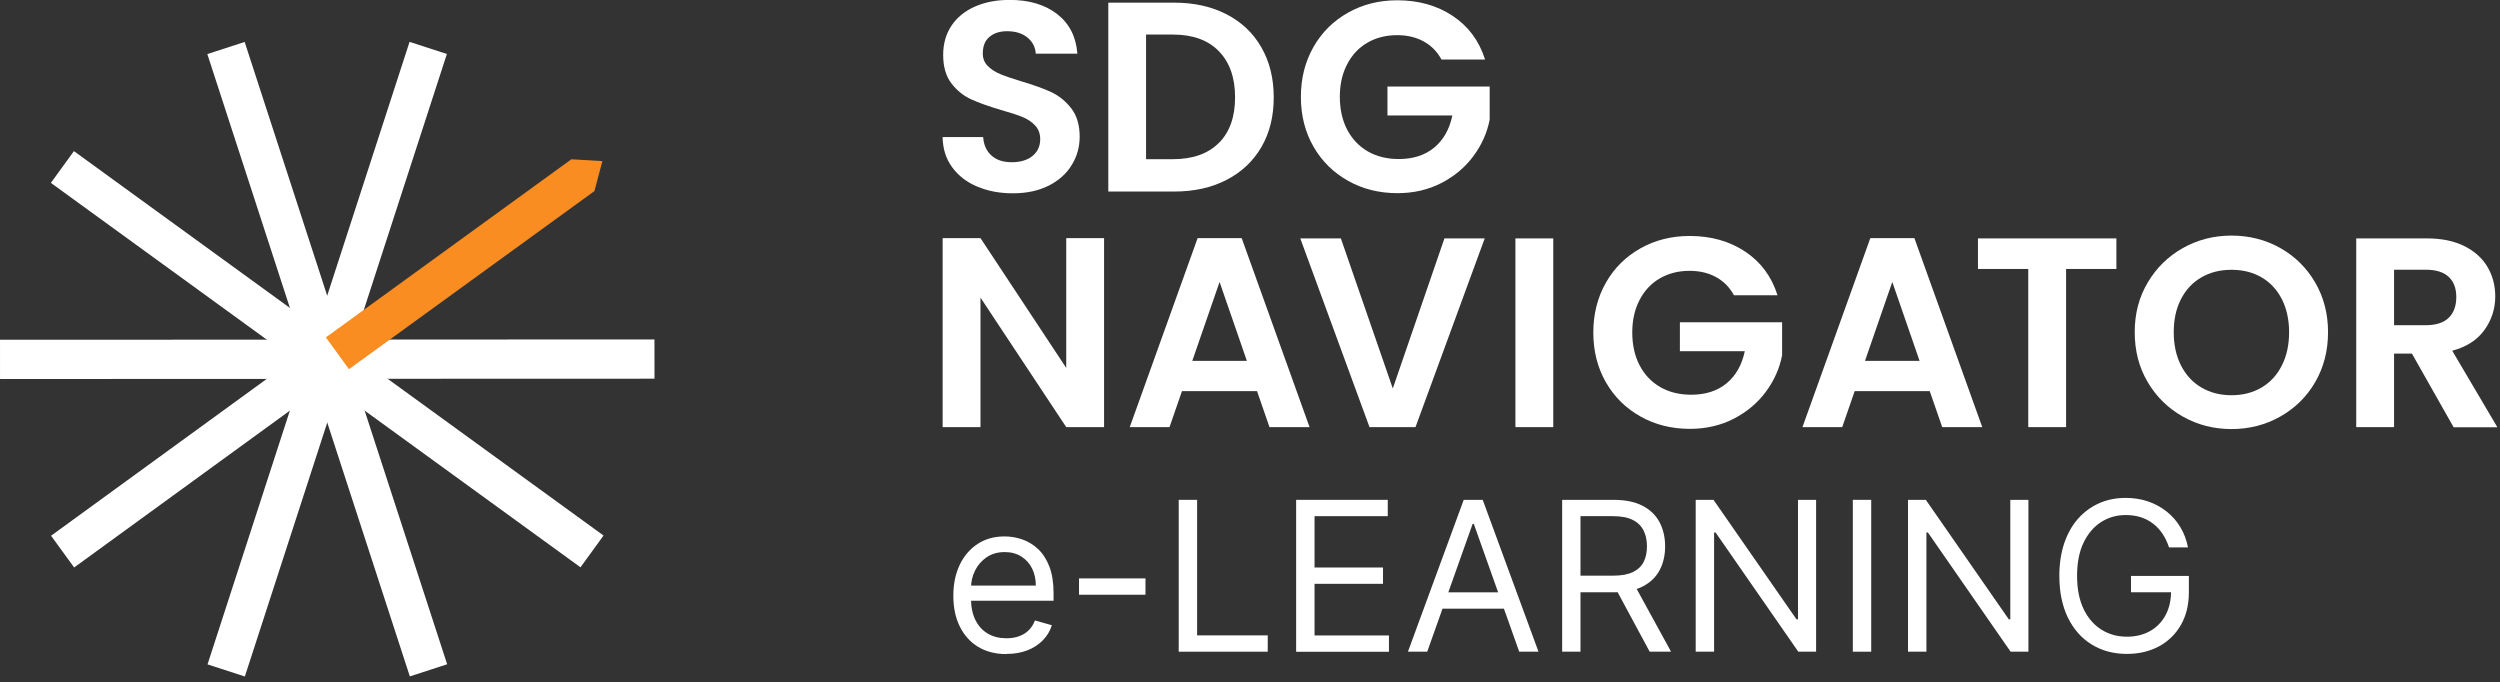
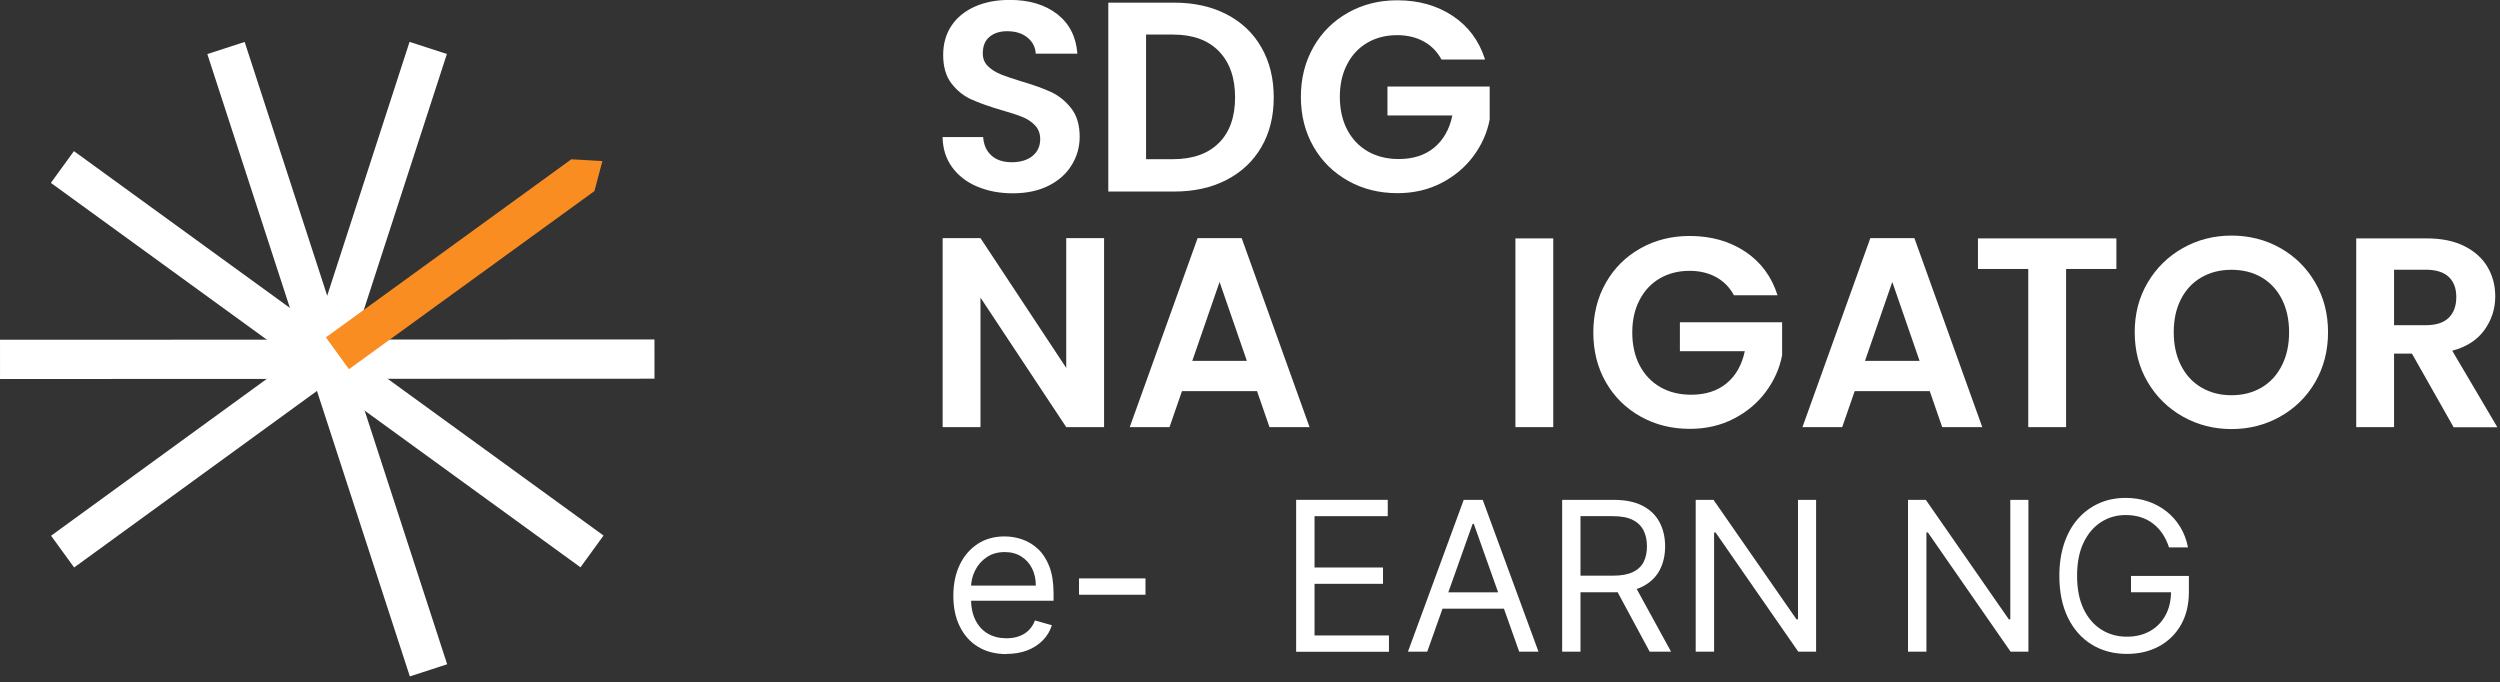
<svg xmlns="http://www.w3.org/2000/svg" width="337" height="92" viewBox="0 0 337 92" fill="none">
  <rect x="0" y="0" width="337" height="92" fill="#333333" stroke="none" />
  <g id="Layer 1">
    <g id="Group">
      <path id="Vector" d="M88.224 51.048L88.222 45.758L44.102 45.773L44.103 51.063L88.224 51.048Z" fill="white" />
      <path id="Vector_2" d="M78.249 76.472L81.356 72.191L45.654 46.271L42.546 50.552L78.249 76.472Z" fill="white" />
      <path id="Vector_3" d="M55.246 91.179L60.276 89.543L46.628 47.587L41.597 49.224L55.246 91.179Z" fill="white" />
-       <path id="Vector_4" d="M27.974 89.558L33.006 91.191L46.625 49.226L41.593 47.593L27.974 89.558Z" fill="white" />
      <path id="Vector_5" d="M6.883 72.218L9.994 76.496L45.679 50.551L42.568 46.272L6.883 72.218Z" fill="white" />
      <path id="Vector_6" d="M0.001 45.8L0.003 51.09L44.123 51.074L44.121 45.784L0.001 45.8Z" fill="white" />
      <path id="Vector_7" d="M9.966 20.372L6.858 24.652L42.561 50.573L45.669 46.292L9.966 20.372Z" fill="white" />
      <path id="Vector_8" d="M32.979 5.653L27.948 7.289L41.597 49.245L46.627 47.608L32.979 5.653Z" fill="white" />
      <path id="Vector_9" d="M60.24 7.277L55.208 5.645L41.589 47.61L46.62 49.243L60.24 7.277Z" fill="white" />
      <path id="Vector_10" d="M47.04 49.769L43.93 45.479L77.02 21.469L81.2 21.719L80.13 25.759L47.04 49.769Z" fill="#F98D21" />
    </g>
    <g id="Group_2">
      <g id="Group_3">
        <path id="Vector_11" d="M148.829 57.578H143.729L132.169 40.118V57.578H127.069V32.098H132.169L143.729 49.598V32.098H148.829V57.578Z" fill="white" />
        <path id="Vector_12" d="M169.459 52.728H159.329L157.649 57.578H152.289L161.439 32.098H167.379L176.529 57.578H171.129L169.449 52.728H169.459ZM168.079 48.648L164.399 38.008L160.719 48.648H168.079Z" fill="white" />
-         <path id="Vector_13" d="M200.139 32.137L190.809 57.577H184.609L175.279 32.137H180.749L187.749 52.367L194.709 32.137H200.139Z" fill="white" />
        <path id="Vector_14" d="M209.379 32.137V57.577H204.279V32.137H209.379Z" fill="white" />
        <path id="Vector_15" d="M233.729 39.789C233.149 38.719 232.339 37.909 231.319 37.349C230.299 36.789 229.109 36.509 227.749 36.509C226.239 36.509 224.909 36.849 223.739 37.529C222.569 38.209 221.659 39.179 221.009 40.449C220.349 41.709 220.029 43.169 220.029 44.819C220.029 46.469 220.359 47.999 221.029 49.269C221.699 50.529 222.629 51.509 223.819 52.189C225.009 52.869 226.399 53.209 227.979 53.209C229.919 53.209 231.519 52.689 232.759 51.659C233.999 50.629 234.809 49.189 235.199 47.339H226.449V43.439H240.229V47.889C239.889 49.659 239.159 51.299 238.039 52.809C236.919 54.319 235.479 55.529 233.719 56.439C231.959 57.349 229.979 57.809 227.799 57.809C225.349 57.809 223.129 57.259 221.149 56.149C219.169 55.039 217.609 53.509 216.479 51.539C215.349 49.569 214.779 47.339 214.779 44.829C214.779 42.319 215.349 40.089 216.479 38.099C217.609 36.119 219.169 34.579 221.149 33.469C223.129 32.359 225.339 31.809 227.769 31.809C230.639 31.809 233.129 32.509 235.239 33.909C237.349 35.309 238.809 37.269 239.609 39.799H233.739L233.729 39.789Z" fill="white" />
        <path id="Vector_16" d="M260.14 52.728H250.01L248.33 57.578H242.97L252.12 32.098H258.06L267.21 57.578H261.81L260.13 52.728H260.14ZM258.76 48.648L255.08 38.008L251.4 48.648H258.76Z" fill="white" />
        <path id="Vector_17" d="M285.289 32.137V36.257H278.509V57.577H273.409V36.257H266.629V32.137H285.289Z" fill="white" />
        <path id="Vector_18" d="M294.25 56.158C292.26 55.038 290.68 53.488 289.51 51.508C288.34 49.528 287.76 47.288 287.76 44.778C287.76 42.268 288.34 40.068 289.51 38.088C290.68 36.108 292.26 34.558 294.25 33.438C296.24 32.318 298.43 31.758 300.81 31.758C303.19 31.758 305.41 32.318 307.39 33.438C309.37 34.558 310.94 36.108 312.09 38.088C313.24 40.068 313.82 42.298 313.82 44.778C313.82 47.258 313.24 49.528 312.09 51.508C310.94 53.488 309.36 55.038 307.37 56.158C305.38 57.278 303.19 57.838 300.81 57.838C298.43 57.838 296.24 57.278 294.25 56.158ZM304.86 52.238C306.03 51.548 306.94 50.558 307.59 49.268C308.25 47.978 308.57 46.488 308.57 44.788C308.57 43.088 308.24 41.598 307.59 40.318C306.93 39.038 306.02 38.068 304.86 37.388C303.69 36.708 302.35 36.368 300.81 36.368C299.27 36.368 297.92 36.708 296.75 37.388C295.57 38.068 294.65 39.048 294 40.318C293.34 41.598 293.02 43.078 293.02 44.788C293.02 46.498 293.35 47.988 294 49.268C294.66 50.558 295.57 51.548 296.75 52.238C297.93 52.928 299.28 53.278 300.81 53.278C302.34 53.278 303.69 52.928 304.86 52.238Z" fill="white" />
        <path id="Vector_19" d="M330.739 57.577L325.129 47.667H322.719V57.577H317.619V32.137H327.169C329.139 32.137 330.819 32.487 332.199 33.177C333.579 33.867 334.619 34.807 335.319 35.987C336.009 37.167 336.359 38.487 336.359 39.947C336.359 41.627 335.869 43.137 334.899 44.487C333.929 45.837 332.479 46.767 330.559 47.277L336.649 57.597H330.739V57.577ZM322.719 43.837H326.989C328.369 43.837 329.409 43.507 330.089 42.837C330.769 42.167 331.109 41.237 331.109 40.047C331.109 38.857 330.769 37.977 330.089 37.327C329.409 36.687 328.379 36.357 326.989 36.357H322.719V43.827V43.837Z" fill="white" />
      </g>
      <g id="Group_4">
        <path id="Vector_20" d="M131.71 25.148C130.29 24.538 129.16 23.668 128.34 22.528C127.51 21.388 127.09 20.038 127.06 18.478H132.53C132.6 19.528 132.97 20.348 133.64 20.958C134.31 21.568 135.23 21.868 136.39 21.868C137.55 21.868 138.52 21.578 139.2 21.008C139.88 20.438 140.22 19.688 140.22 18.768C140.22 18.018 139.99 17.398 139.53 16.908C139.07 16.418 138.49 16.038 137.8 15.758C137.11 15.478 136.15 15.168 134.94 14.828C133.29 14.338 131.94 13.858 130.91 13.388C129.88 12.918 128.99 12.198 128.25 11.238C127.51 10.278 127.14 8.998 127.14 7.388C127.14 5.878 127.52 4.568 128.27 3.448C129.02 2.328 130.08 1.478 131.44 0.878C132.8 0.278 134.36 -0.012 136.11 -0.012C138.73 -0.012 140.87 0.628 142.51 1.898C144.15 3.178 145.06 4.958 145.23 7.238H139.62C139.57 6.368 139.2 5.638 138.51 5.068C137.82 4.498 136.9 4.208 135.76 4.208C134.76 4.208 133.97 4.468 133.37 4.978C132.77 5.488 132.48 6.228 132.48 7.198C132.48 7.878 132.7 8.448 133.15 8.898C133.6 9.348 134.16 9.708 134.83 9.988C135.5 10.268 136.44 10.588 137.66 10.958C139.31 11.448 140.66 11.928 141.71 12.418C142.75 12.908 143.65 13.638 144.41 14.608C145.16 15.578 145.54 16.858 145.54 18.438C145.54 19.798 145.19 21.058 144.48 22.228C143.77 23.398 142.74 24.328 141.38 25.018C140.02 25.708 138.4 26.058 136.53 26.058C134.76 26.058 133.16 25.758 131.74 25.148H131.71Z" fill="white" />
        <path id="Vector_21" d="M165.339 1.929C167.369 2.979 168.939 4.459 170.039 6.399C171.149 8.329 171.699 10.569 171.699 13.129C171.699 15.689 171.149 17.909 170.039 19.819C168.929 21.729 167.369 23.199 165.339 24.249C163.309 25.299 160.959 25.819 158.289 25.819H149.399V0.359H158.289C160.959 0.359 163.309 0.879 165.339 1.929ZM164.299 19.279C165.759 17.819 166.489 15.769 166.489 13.119C166.489 10.469 165.759 8.399 164.299 6.899C162.839 5.399 160.779 4.659 158.099 4.659H154.489V21.459H158.099C160.769 21.459 162.839 20.729 164.299 19.269V19.279Z" fill="white" />
        <path id="Vector_22" d="M194.309 8.019C193.729 6.949 192.929 6.139 191.899 5.579C190.879 5.019 189.689 4.739 188.329 4.739C186.819 4.739 185.489 5.079 184.319 5.759C183.149 6.439 182.239 7.409 181.589 8.679C180.929 9.939 180.609 11.399 180.609 13.049C180.609 14.699 180.939 16.229 181.609 17.499C182.279 18.759 183.209 19.739 184.399 20.419C185.589 21.099 186.979 21.439 188.559 21.439C190.499 21.439 192.099 20.919 193.339 19.889C194.579 18.859 195.389 17.419 195.779 15.569H187.029V11.669H200.809V16.119C200.469 17.889 199.739 19.529 198.619 21.039C197.499 22.549 196.059 23.759 194.299 24.669C192.539 25.579 190.559 26.039 188.379 26.039C185.919 26.039 183.709 25.489 181.729 24.379C179.749 23.269 178.189 21.739 177.059 19.769C175.929 17.799 175.359 15.569 175.359 13.059C175.359 10.549 175.929 8.319 177.059 6.329C178.189 4.349 179.749 2.809 181.729 1.699C183.709 0.589 185.919 0.039 188.349 0.039C191.219 0.039 193.709 0.739 195.819 2.139C197.929 3.539 199.389 5.499 200.189 8.029H194.319L194.309 8.019Z" fill="white" />
      </g>
      <g id="Group_5">
        <path id="Vector_23" d="M135.66 88.169C134.18 88.169 132.91 87.839 131.84 87.189C130.77 86.539 129.95 85.609 129.37 84.429C128.79 83.249 128.51 81.869 128.51 80.299C128.51 78.729 128.8 77.339 129.37 76.139C129.94 74.939 130.75 73.999 131.79 73.319C132.83 72.639 134.04 72.309 135.42 72.309C136.22 72.309 137.01 72.439 137.79 72.709C138.57 72.979 139.28 73.409 139.92 73.999C140.56 74.599 141.07 75.379 141.45 76.359C141.83 77.339 142.02 78.549 142.02 79.979V80.979H130.19V78.939H139.63C139.63 78.069 139.46 77.299 139.12 76.619C138.78 75.939 138.29 75.399 137.66 75.009C137.03 74.619 136.29 74.419 135.44 74.419C134.5 74.419 133.69 74.649 133.01 75.109C132.33 75.569 131.8 76.169 131.44 76.909C131.07 77.649 130.89 78.439 130.89 79.289V80.649C130.89 81.809 131.09 82.789 131.49 83.589C131.89 84.389 132.45 84.999 133.17 85.419C133.89 85.839 134.73 86.039 135.68 86.039C136.3 86.039 136.86 85.949 137.36 85.769C137.86 85.589 138.3 85.329 138.66 84.969C139.03 84.609 139.31 84.169 139.51 83.639L141.79 84.279C141.55 85.049 141.15 85.729 140.58 86.309C140.01 86.889 139.31 87.349 138.48 87.669C137.65 87.989 136.71 88.149 135.67 88.149L135.66 88.169Z" fill="white" />
        <path id="Vector_24" d="M154.41 77.969V80.169H145.45V77.969H154.41Z" fill="white" />
-         <path id="Vector_25" d="M158.89 87.849V67.379H161.37V85.649H170.89V87.849H158.9H158.89Z" fill="white" />
        <path id="Vector_26" d="M174.72 87.849V67.379H187.07V69.579H177.2V76.499H186.43V78.699H177.2V85.659H187.23V87.859H174.72V87.849Z" fill="white" />
        <path id="Vector_27" d="M192.39 87.849H189.79L197.31 67.379H199.87L207.39 87.849H204.79L198.67 70.619H198.51L192.39 87.849ZM193.35 79.849H203.82V82.049H193.35V79.849Z" fill="white" />
        <path id="Vector_28" d="M210.579 87.849V67.379H217.499C219.099 67.379 220.409 67.649 221.439 68.189C222.469 68.729 223.229 69.479 223.719 70.419C224.209 71.359 224.459 72.439 224.459 73.649C224.459 74.859 224.209 75.929 223.719 76.859C223.229 77.789 222.469 78.519 221.449 79.049C220.429 79.579 219.129 79.839 217.539 79.839H211.939V77.599H217.459C218.549 77.599 219.429 77.439 220.099 77.119C220.769 76.799 221.259 76.349 221.559 75.759C221.859 75.169 222.009 74.469 222.009 73.649C222.009 72.829 221.859 72.109 221.549 71.499C221.239 70.889 220.749 70.409 220.079 70.079C219.409 69.739 218.519 69.579 217.409 69.579H213.049V87.849H210.569H210.579ZM220.219 78.649L225.259 87.849H222.379L217.419 78.649H220.219Z" fill="white" />
        <path id="Vector_29" d="M244.81 67.379V87.849H242.41L231.26 71.779H231.06V87.849H228.58V67.379H230.98L242.17 83.489H242.37V67.379H244.81Z" fill="white" />
-         <path id="Vector_30" d="M252.24 67.379V87.849H249.76V67.379H252.24Z" fill="white" />
        <path id="Vector_31" d="M273.43 67.379V87.849H271.03L259.88 71.779H259.68V87.849H257.2V67.379H259.6L270.79 83.489H270.99V67.379H273.43Z" fill="white" />
        <path id="Vector_32" d="M292.38 73.777C292.16 73.107 291.87 72.497 291.52 71.967C291.16 71.427 290.74 70.977 290.25 70.597C289.76 70.217 289.21 69.927 288.59 69.727C287.97 69.527 287.29 69.427 286.55 69.427C285.34 69.427 284.23 69.737 283.24 70.367C282.25 70.997 281.46 71.917 280.87 73.137C280.28 74.357 279.99 75.857 279.99 77.627C279.99 79.397 280.29 80.897 280.88 82.117C281.47 83.337 282.28 84.257 283.29 84.887C284.3 85.517 285.44 85.827 286.71 85.827C287.88 85.827 288.92 85.577 289.81 85.077C290.71 84.577 291.41 83.857 291.91 82.937C292.41 82.017 292.66 80.927 292.66 79.677L293.42 79.837H287.26V77.637H295.06V79.837C295.06 81.527 294.7 82.987 293.99 84.237C293.27 85.487 292.29 86.447 291.03 87.127C289.77 87.807 288.33 88.147 286.71 88.147C284.9 88.147 283.31 87.717 281.94 86.867C280.57 86.017 279.5 84.797 278.74 83.227C277.98 81.657 277.6 79.787 277.6 77.627C277.6 76.007 277.82 74.547 278.25 73.257C278.69 71.957 279.3 70.857 280.1 69.947C280.9 69.037 281.85 68.337 282.94 67.847C284.03 67.357 285.24 67.117 286.55 67.117C287.63 67.117 288.64 67.277 289.57 67.597C290.51 67.917 291.34 68.377 292.08 68.967C292.82 69.557 293.43 70.257 293.92 71.077C294.41 71.897 294.75 72.797 294.94 73.787H292.38V73.777Z" fill="white" />
      </g>
    </g>
  </g>
</svg>